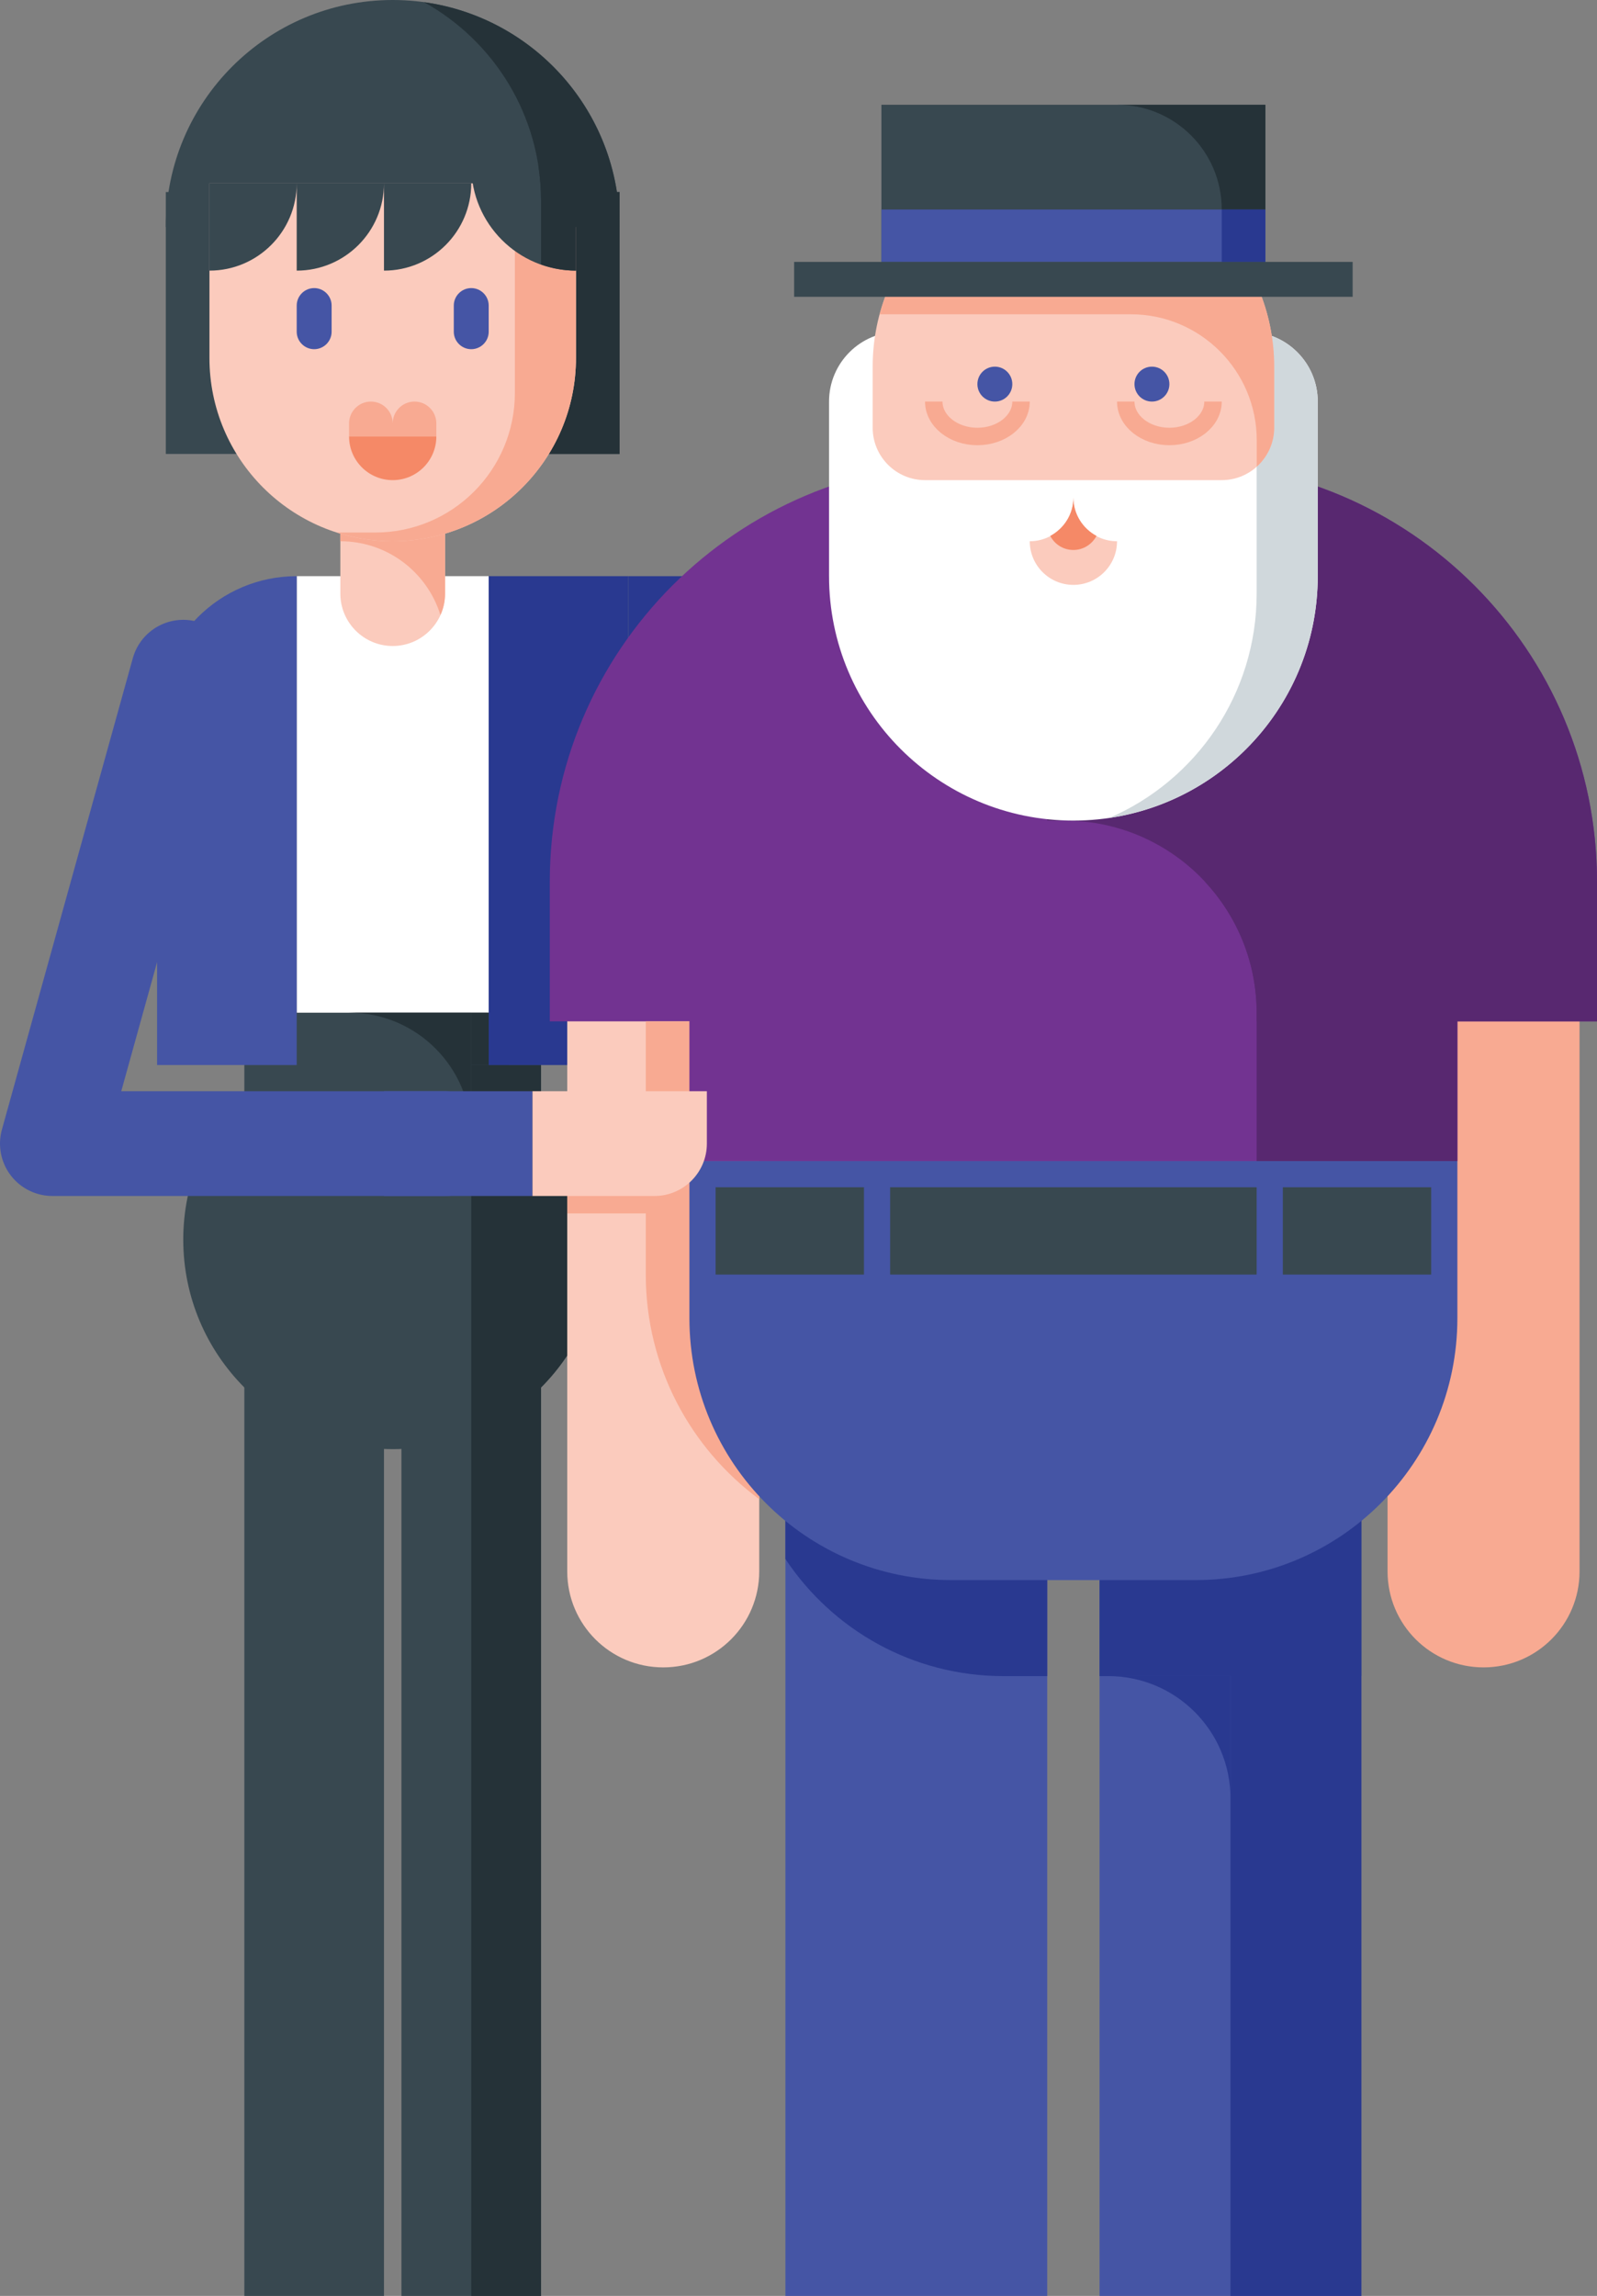
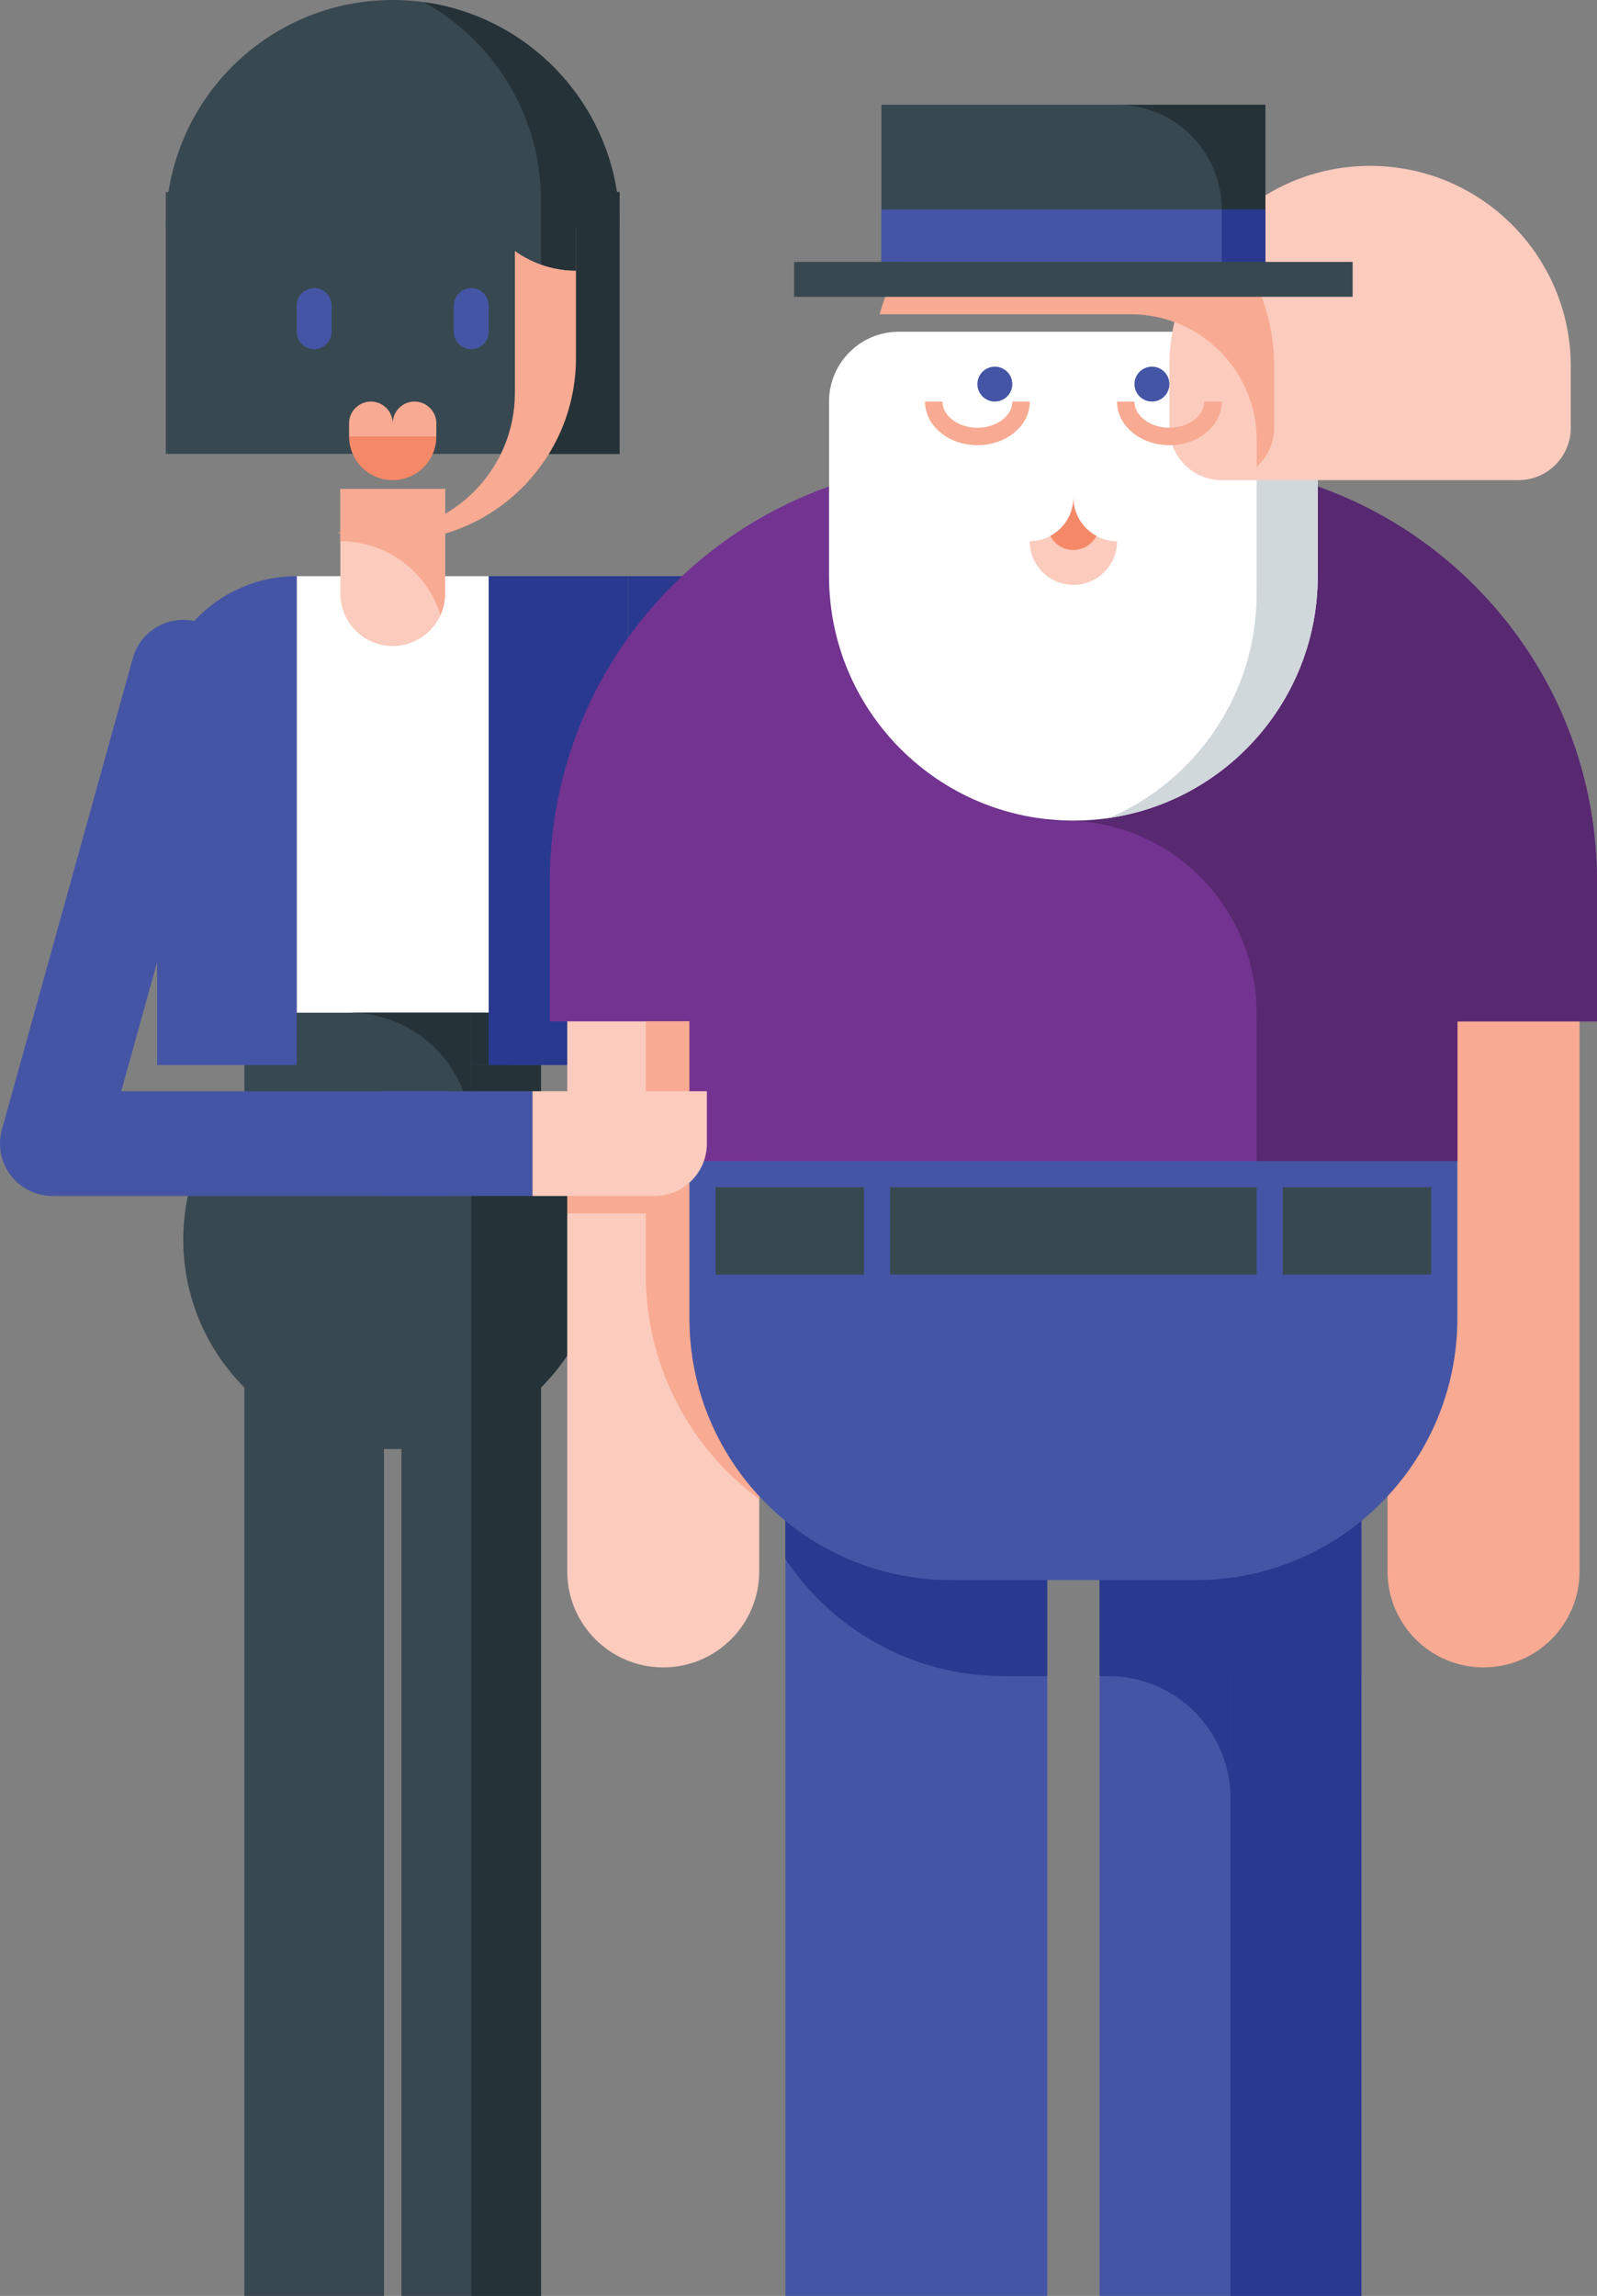
<svg xmlns="http://www.w3.org/2000/svg" width="183" height="263">
  <rect width="100%" height="100%" fill="#808080" stroke="none" />
  <path fill="#4555A5" d="M90 153h30v110H90zM126 153h30v110h-30z" />
  <path fill="#293990" d="M141 153h15v110h-15zM90 178.58c5.37 8.09 14.56 13.42 25 13.42h5v-39H90v25.58z" />
  <path fill="#293990" d="M126 153h30v39h-30z" />
  <path fill="#384850" d="M28 116h34v26H28z" />
  <path fill="#384850" d="M45 118c13.25 0 24 10.75 24 24s-10.75 24-24 24-24-10.75-24-24 10.75-24 24-24z" />
  <path fill="#384850" d="M28 156h16v107H28zM46 156h16v107H46z" />
  <path fill="#253238" d="M54 122h8v141h-8z" />
  <path fill="#253238" d="M58.24 122H56v41.33c7.72-3.99 13-12.04 13-21.33 0-8.36-4.28-15.7-10.76-20z" />
  <path fill="#FFF" d="M34 66h22v50H34z" />
  <path fill="#4555A5" d="M34 122H18V82c0-8.84 7.16-16 16-16v56z" />
  <path fill="#293990" d="M56 66h16v56H56z" />
  <path fill="#FBCBBD" d="M45 74c-3.31 0-6-2.69-6-6V56h12v12c0 3.31-2.69 6-6 6z" />
  <path fill="#293990" d="M72 66h30v14H72z" />
  <path fill="#F8AA92" d="M170 191c-6.08 0-11-4.92-11-11v-79h22v79c0 6.08-4.92 11-11 11z" />
  <path fill="#FBCBBD" d="M76 191c-6.08 0-11-4.92-11-11v-79h22v79c0 6.08-4.92 11-11 11z" />
  <path fill="#F8AA92" d="M65 139h10c3.31 0 6-2.69 6-6v-6H65v12z" />
  <path fill="#723391" d="M183 117H63v-16c0-26.51 21.49-48 48-48h24c26.51 0 48 21.49 48 48v16z" />
  <path fill="#F8AA92" d="M87 171.73V117H74v29c0 10.56 5.12 19.91 13 25.73z" />
  <path fill="#4555A5" d="M137 181h-28c-16.57 0-30-13.43-30-30v-18h88v18c0 16.57-13.43 30-30 30z" />
  <path fill="#723391" d="M79 101h88v32H79z" />
  <path fill="#384850" d="M82 136h17v10H82zM147 136h17v10h-17zM102 136h42v10h-42z" />
  <path fill="none" stroke="#4555A5" stroke-width="12" stroke-miterlimit="10" d="M21 77L6 131h45" stroke-linecap="round" stroke-linejoin="round" />
  <path fill="#253238" d="M54 116h2v6h-2z" />
  <path fill="#F8AA92" d="M39 56v6c5.4 0 9.96 3.56 11.47 8.46.34-.75.53-1.58.53-2.46V56H39z" />
  <path fill="#384850" d="M71 26H19C19 11.64 30.64 0 45 0s26 11.64 26 26z" />
  <path fill="#384850" d="M19 22h52v30H19z" />
  <path fill="#253238" d="M59 22h12v30H59z" />
-   <path fill="#FBCBBD" d="M45 62c-11.6 0-21-9.4-21-21V21h42v20c0 11.6-9.4 21-21 21z" />
  <path fill="#F8AA92" d="M59 21v24c0 8.84-7.16 16-16 16h-4.4c2.02.65 4.17 1 6.4 1 11.6 0 21-9.4 21-21V21h-7z" />
  <path fill="#384850" d="M34 21H24v10c5.52 0 10-4.48 10-10zM44 21H34v10c5.52 0 10-4.48 10-10zM54 21H44v10c5.52 0 10-4.48 10-10zM54 19h12v12c-6.63 0-12-5.37-12-12z" />
  <path fill="#4555A5" d="M36 40c-1.1 0-2-.9-2-2v-3c0-1.1.9-2 2-2s2 .9 2 2v3c0 1.1-.9 2-2 2zM54 40c-1.1 0-2-.9-2-2v-3c0-1.1.9-2 2-2s2 .9 2 2v3c0 1.1-.9 2-2 2z" />
  <path fill="#F58967" d="M45 55c-2.76 0-5-2.24-5-5h10c0 2.76-2.24 5-5 5z" />
  <path fill="#F8AA92" d="M42.5 46c-1.38 0-2.5 1.12-2.5 2.5V50h5v-1.5c0-1.38-1.12-2.5-2.5-2.5zM47.5 46c-1.38 0-2.5 1.12-2.5 2.5V50h5v-1.5c0-1.38-1.12-2.5-2.5-2.5z" />
  <path fill="#582870" d="M138.07 101c3.68 3.94 5.93 9.22 5.93 15.03V133h23v-32h-28.93z" />
  <path fill="#582870" d="M135 53h-15v41h1.97c12.17 0 22.03 9.86 22.03 22.03v.97h39v-16c0-26.51-21.49-48-48-48z" />
  <path fill="#FBCBBD" d="M75 137H61v-12h20v6c0 3.31-2.69 6-6 6z" />
  <path fill="#293990" d="M141 206v-14h-14c7.73 0 14 6.27 14 14z" />
  <path fill="#253238" d="M54 130v-14H40c7.73 0 14 6.27 14 14zM48.59.25C56.59 4.69 62 13.21 62 23v3h9C71 12.86 61.25 2 48.59.25z" />
  <path fill="#253238" d="M61.69 19c.2 1.3.31 2.64.31 4v7.3c1.25.44 2.6.7 4 .7V19h-4.31z" />
  <path fill="#4555A5" d="M44 125h17v12H44z" />
  <path fill="#FFF" d="M123 94c-15.46 0-28-12.54-28-28V46c0-4.42 3.58-8 8-8h40c4.42 0 8 3.58 8 8v20c0 15.46-12.54 28-28 28z" />
  <path fill="#D0D8DC" d="M144 38.07V68c0 11.51-6.94 21.39-16.87 25.69C140.64 91.7 151 80.06 151 66V46c0-4.08-3.05-7.44-7-7.93z" />
-   <path fill="#FBCBBD" d="M140 55h-34c-3.31 0-6-2.69-6-6v-7c0-12.7 10.3-23 23-23s23 10.3 23 23v7c0 3.31-2.69 6-6 6z" />
+   <path fill="#FBCBBD" d="M140 55c-3.31 0-6-2.69-6-6v-7c0-12.7 10.3-23 23-23s23 10.3 23 23v7c0 3.31-2.69 6-6 6z" />
  <path fill="#F8AA92" d="M123 19c-10.63 0-19.56 7.21-22.2 17h28.77c7.97 0 14.44 6.46 14.44 14.44v3.02c1.22-1.1 2-2.69 2-4.46v-7C146 29.3 135.7 19 123 19z" />
  <path fill="none" stroke="#F8AA92" stroke-width="2" stroke-miterlimit="10" d="M117 46c0 2.21-2.24 4-5 4s-5-1.79-5-4M139 46c0 2.21-2.24 4-5 4s-5-1.79-5-4" />
  <circle cx="114" cy="44" r="2" fill="#4555A5" />
  <circle cx="132" cy="44" r="2" fill="#4555A5" />
  <path fill="#FBCBBD" d="M123 57c0 2.76-2.24 5-5 5 0 2.76 2.24 5 5 5s5-2.24 5-5c-2.76 0-5-2.24-5-5z" />
  <path fill="#F58967" d="M120.35 61.39c.5.96 1.49 1.61 2.65 1.61 1.15 0 2.14-.66 2.65-1.61-1.57-.85-2.65-2.48-2.65-4.39 0 1.91-1.08 3.54-2.65 4.39z" />
  <g>
    <path fill="#384850" d="M101 12h44v18h-44z" />
    <path fill="#253238" d="M128 12c6.63 0 12 5.37 12 12v6h5V12h-17z" />
    <path fill="#4555A5" d="M101 24h44v6h-44z" />
    <path fill="#293990" d="M140 24h5v6h-5z" />
    <path fill="#384850" d="M91 30h64v4H91z" />
  </g>
</svg>